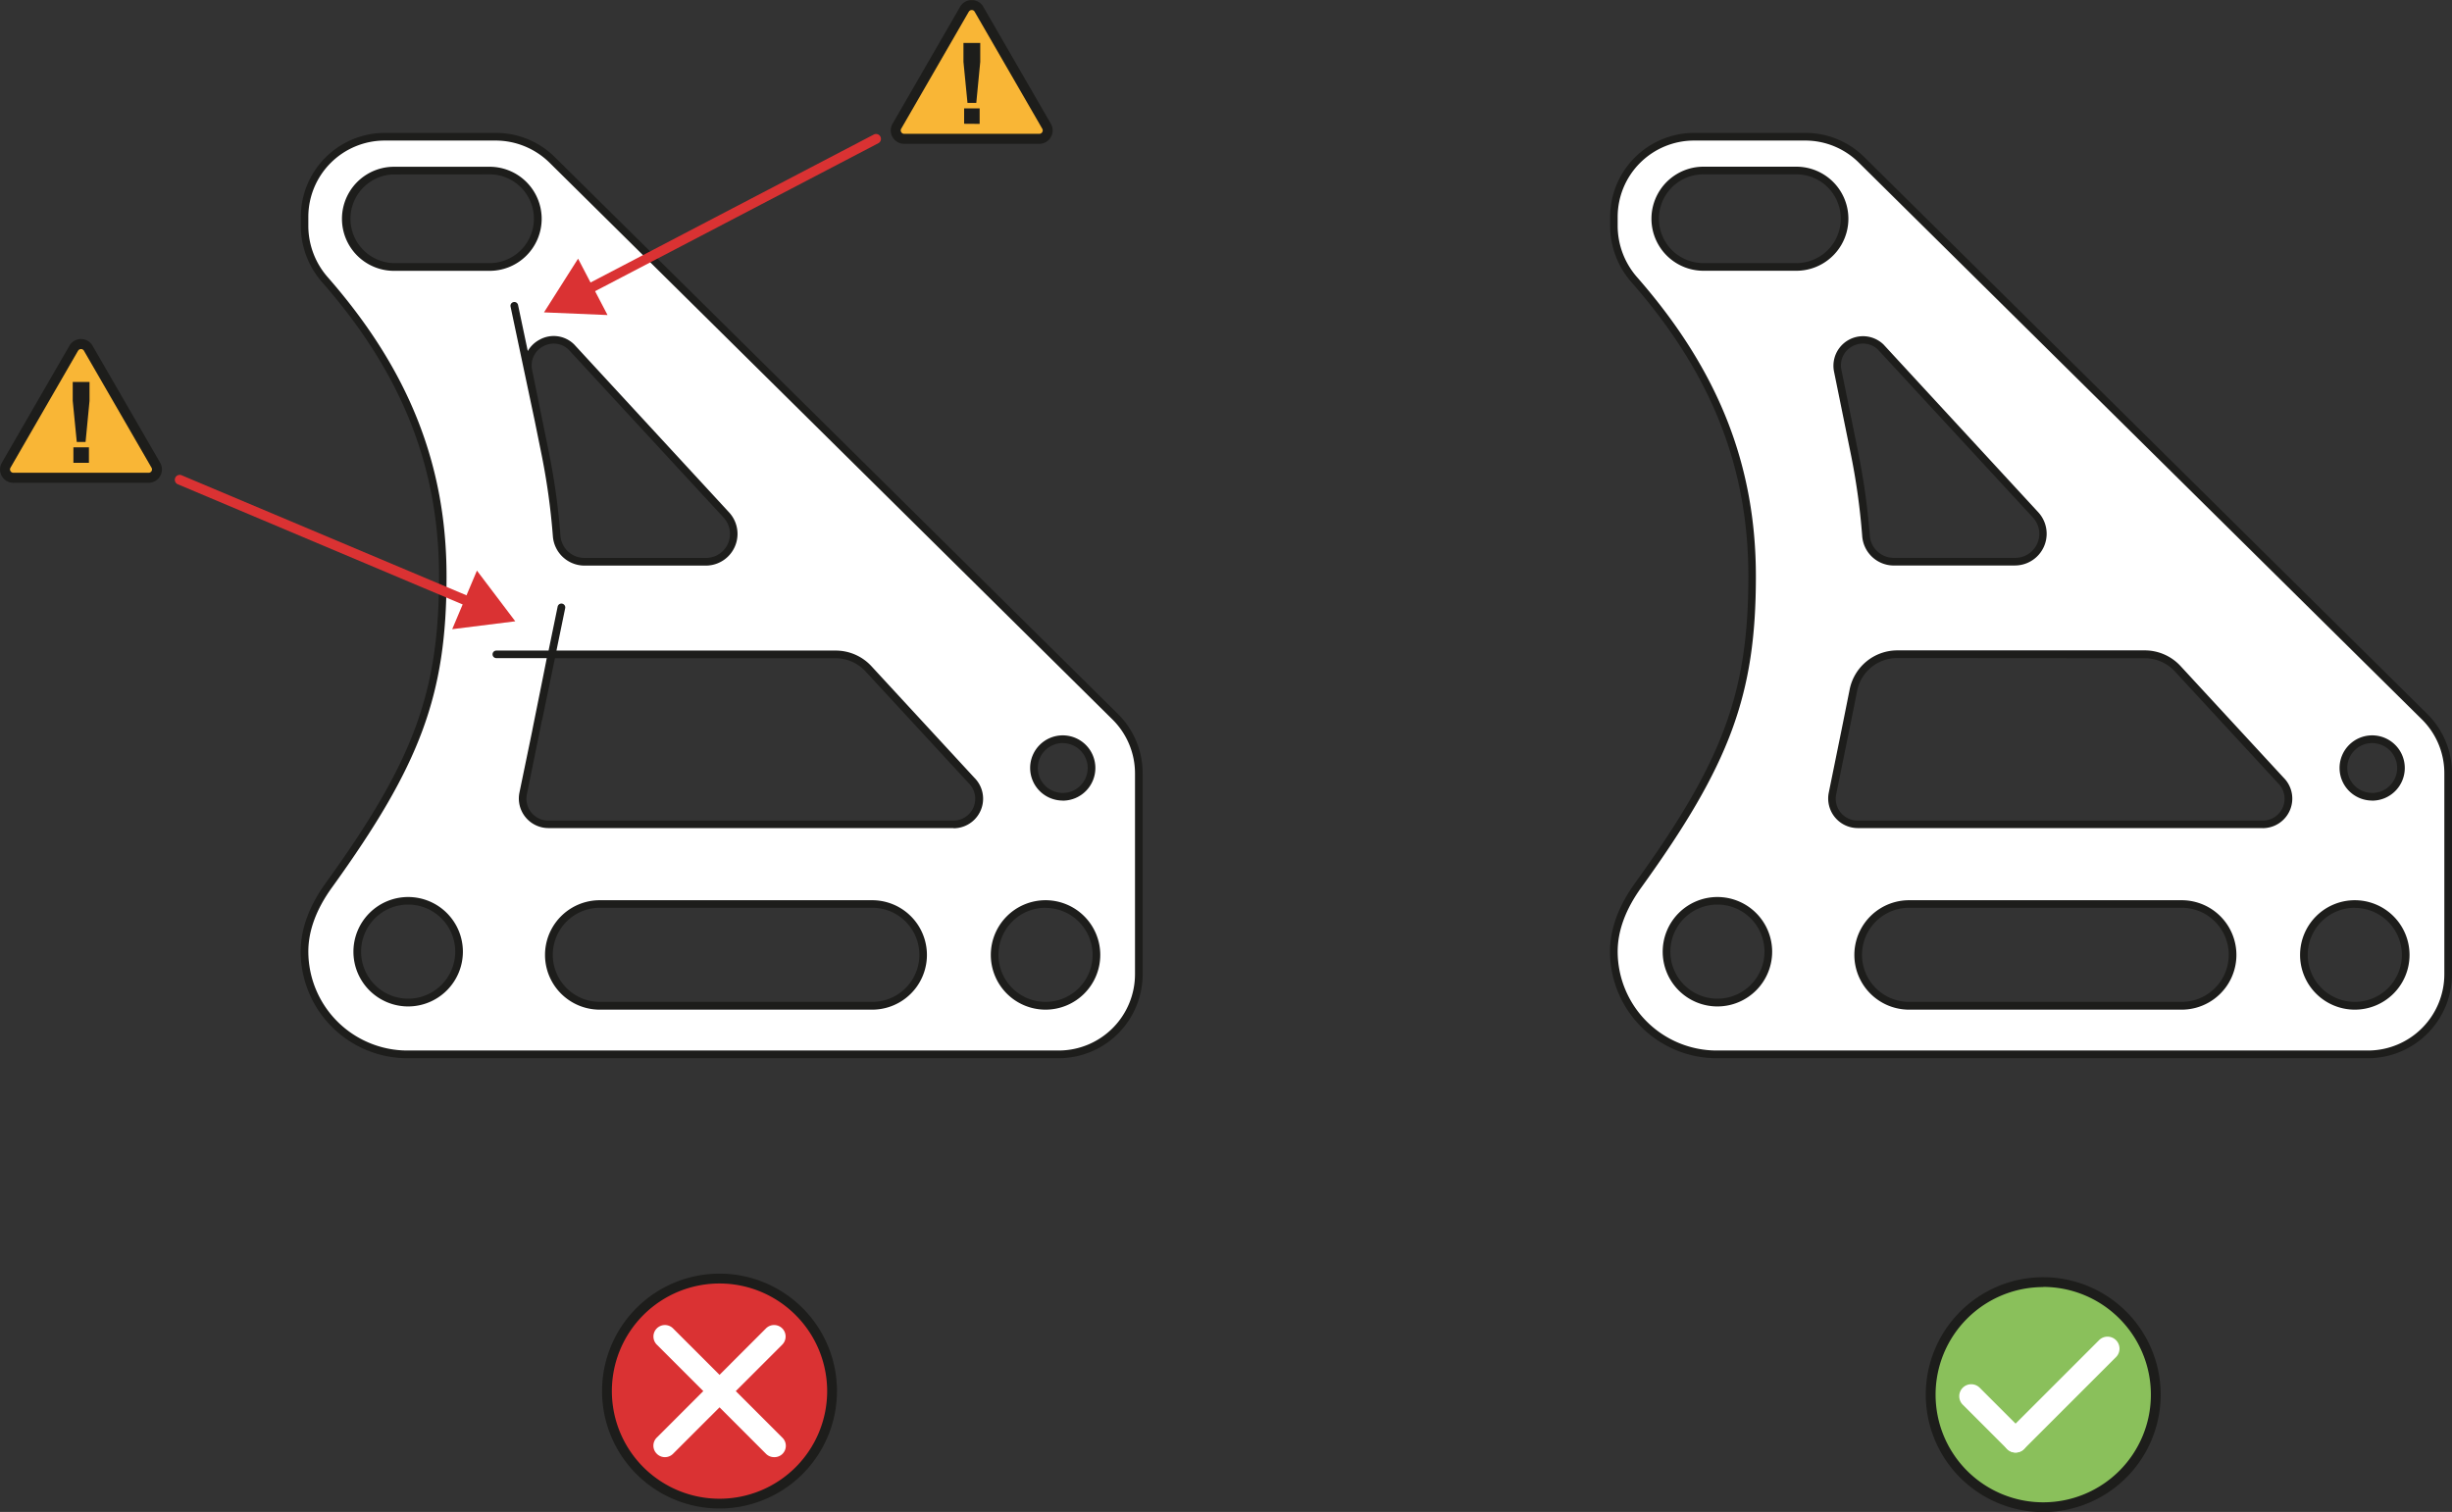
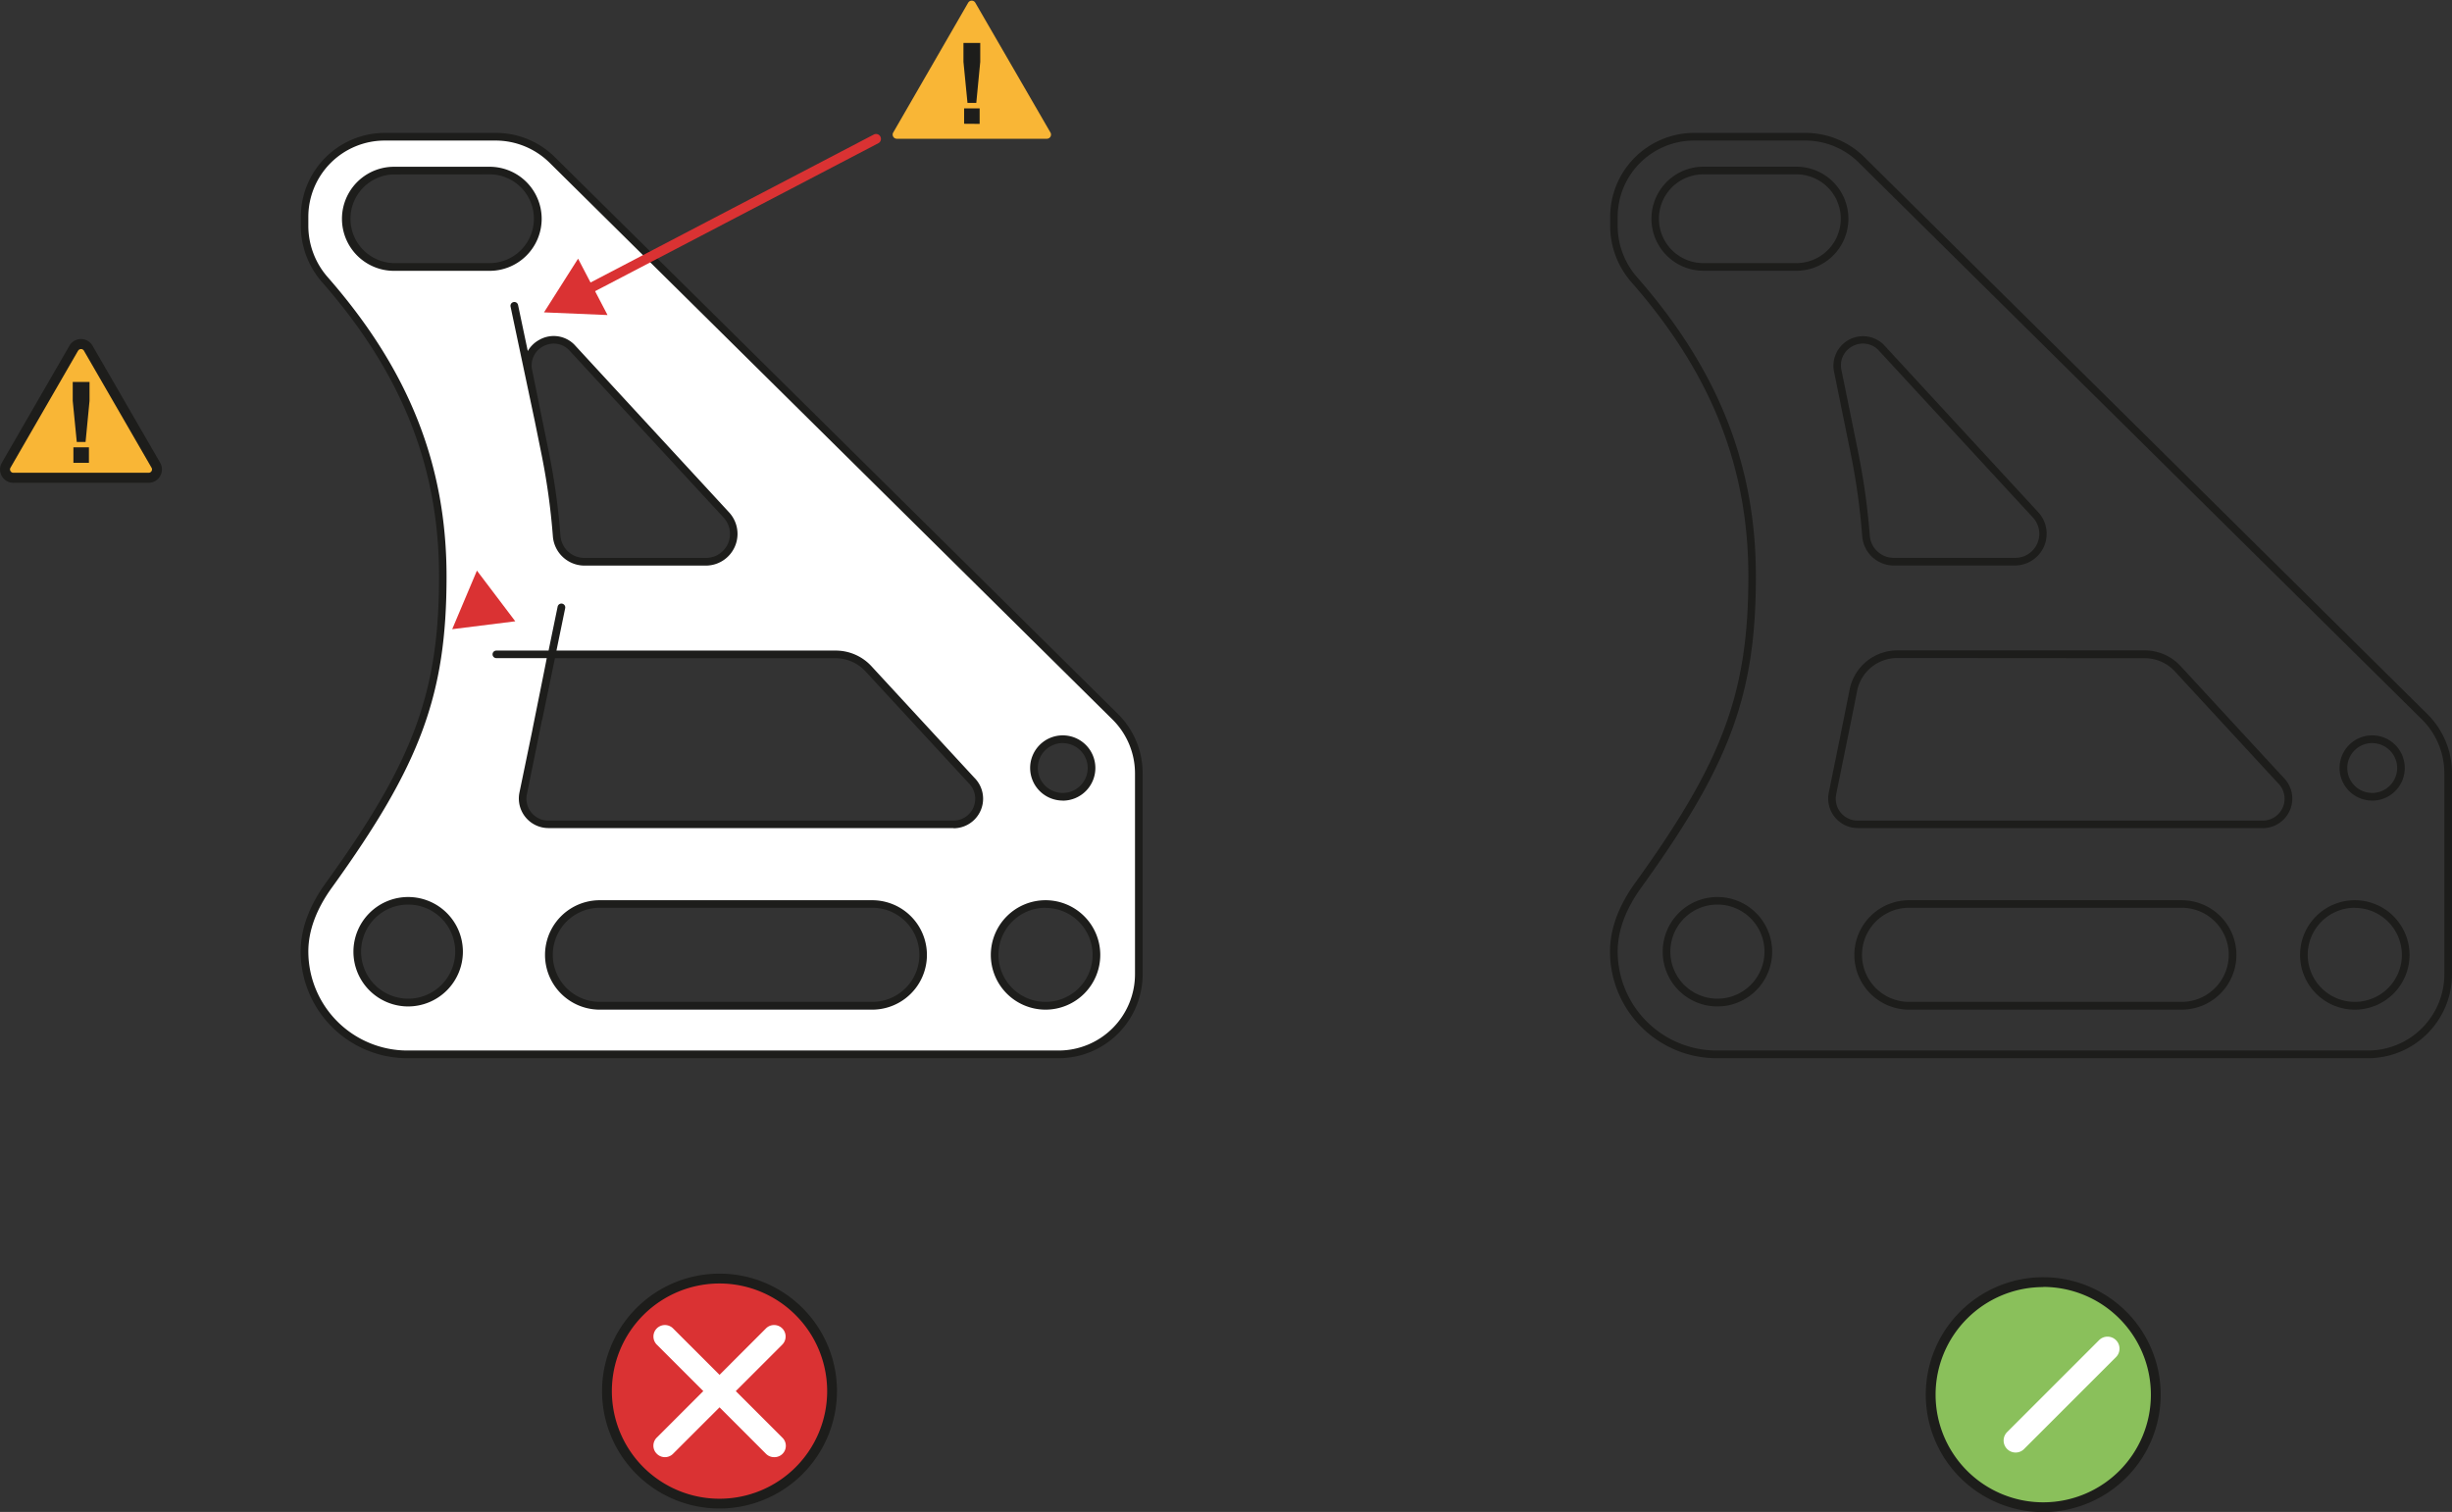
<svg xmlns="http://www.w3.org/2000/svg" id="Capa_1" data-name="Capa 1" viewBox="0 0 649.64 400.68">
  <rect x="0" y="0" width="649.64" height="400.68" fill="#333333" stroke="none" />
  <defs>
    <style>.cls-1{fill:#fff;}.cls-2{fill:#1d1d1b;}.cls-3{fill:#da3233;}.cls-4{fill:#8ac05b;}.cls-5{fill:#f9b636;}</style>
  </defs>
  <title>2D-cruzes</title>
-   <path class="cls-1" d="M1026.39,287.24,877.24,139.73a21.26,21.26,0,0,0-15-6.22H832.8a21.24,21.24,0,0,0-21.24,21.24v2.51A21.68,21.68,0,0,0,817,171.5c19.39,22.17,31.14,46.77,31.14,78.54,0,31.22-6.79,49.44-30.15,81.81-3.77,5.23-6.46,11.16-6.46,17.61a27.25,27.25,0,0,0,27.25,27.25h172.56a21.24,21.24,0,0,0,21.24-21.24V302.26A21.24,21.24,0,0,0,1026.39,287.24Zm-13.89,6a7.62,7.62,0,1,1-7.62,7.62A7.62,7.62,0,0,1,1012.5,293.2ZM882.32,189.29l41,44.46a7.4,7.4,0,0,1-5.43,12.41h-32.2a7.37,7.37,0,0,1-7.35-6.83,179.36,179.36,0,0,0-3.19-22.68l-4.3-21.14A6.81,6.81,0,0,1,882.32,189.29ZM839,363a13.49,13.49,0,1,1,13.48-13.49A13.48,13.48,0,0,1,839,363ZM860.28,168H834.94a12.81,12.81,0,0,1-12.77-12.77h0a12.81,12.81,0,0,1,12.77-12.77h25.34a12.81,12.81,0,0,1,12.77,12.77h0A12.81,12.81,0,0,1,860.28,168ZM962,363.84H889.78a13.49,13.49,0,0,1,0-27H962a13.49,13.49,0,0,1,0,27Zm21.49-48.11H876.17a6.8,6.8,0,0,1-6.67-8.16l3.35-16.46c.07-.38,1.15-5.78,2.19-10.93a11.81,11.81,0,0,1,11.59-9.51h65.61a11.82,11.82,0,0,1,8.69,3.81l27.3,29.58A6.81,6.81,0,0,1,983.46,315.73Zm24.41,48.11a13.49,13.49,0,1,1,13.48-13.49A13.49,13.49,0,0,1,1007.87,363.84Z" transform="translate(-383.98 -97.28)" />
  <path class="cls-2" d="M1011.37,377.72H838.81a28.3,28.3,0,0,1-28.27-28.26c0-5.95,2.24-12.07,6.66-18.2,23.24-32.21,30-50.43,30-81.22,0-29-9.82-53.77-30.89-77.87a22.7,22.7,0,0,1-5.73-14.91v-2.51A22.28,22.28,0,0,1,832.8,132.5h29.42A22.11,22.11,0,0,1,878,139L1027.1,286.52a22.08,22.08,0,0,1,6.52,15.74v53.21A22.27,22.27,0,0,1,1011.37,377.72ZM832.8,134.53a20.24,20.24,0,0,0-20.23,20.22v2.51a20.71,20.71,0,0,0,5.22,13.57c21.42,24.49,31.4,49.66,31.4,79.21,0,31.3-6.81,49.78-30.34,82.41-4.17,5.77-6.28,11.49-6.28,17a26.27,26.27,0,0,0,26.24,26.23h172.56a20.24,20.24,0,0,0,20.22-20.22V302.26a20.07,20.07,0,0,0-5.92-14.3L876.53,140.45a20.13,20.13,0,0,0-14.31-5.92Zm175.07,230.32a14.5,14.5,0,1,1,14.5-14.5A14.51,14.51,0,0,1,1007.87,364.85Zm0-27a12.47,12.47,0,1,0,12.47,12.47A12.49,12.49,0,0,0,1007.87,337.88Zm-45.9,27H889.78a14.5,14.5,0,1,1,0-29H962a14.5,14.5,0,0,1,0,29Zm-72.19-27a12.47,12.47,0,0,0,0,24.94H962a12.47,12.47,0,0,0,0-24.94ZM839,364a14.5,14.5,0,1,1,14.5-14.5A14.51,14.51,0,0,1,839,364Zm0-27a12.47,12.47,0,1,0,12.47,12.47A12.49,12.49,0,0,0,839,337Zm144.44-20.27H876.17a7.84,7.84,0,0,1-7.67-9.39l3.35-16.46c.08-.37,1.16-5.77,2.19-10.92a12.88,12.88,0,0,1,12.59-10.32h65.61a12.89,12.89,0,0,1,9.44,4.13L989,303.37a7.83,7.83,0,0,1-5.52,13.38Zm-96.83-45.06a10.83,10.83,0,0,0-10.6,8.69c-1,5.15-2.11,10.56-2.19,10.93l-3.35,16.46a5.8,5.8,0,0,0,5.68,7H983.46a5.79,5.79,0,0,0,4.06-9.93l-27.33-29.62a10.85,10.85,0,0,0-8-3.48Zm125.87,37.77a8.64,8.64,0,1,1,8.63-8.64A8.65,8.65,0,0,1,1012.5,309.46Zm0-15.24a6.61,6.61,0,1,0,6.61,6.6A6.61,6.61,0,0,0,1012.5,294.22Zm-94.58-47.05H885.73a8.41,8.41,0,0,1-8.37-7.77,177.75,177.75,0,0,0-3.18-22.55l-4.3-21.13A7.83,7.83,0,0,1,883,188.57l0,0,41,44.46a8.41,8.41,0,0,1-6.18,14.11Zm-40.29-58.83a6.1,6.1,0,0,0-2.85.72,5.73,5.73,0,0,0-2.91,6.25l4.3,21.14a183.24,183.24,0,0,1,3.22,22.81,6.37,6.37,0,0,0,6.34,5.88h32.19a6.37,6.37,0,0,0,4.68-10.7l-41-44.44A5.57,5.57,0,0,0,877.63,188.34Zm-17.35-19.29H834.94a13.79,13.79,0,0,1,0-27.57h25.34a13.79,13.79,0,0,1,0,27.57Zm-25.34-25.54a11.76,11.76,0,0,0,0,23.51h25.34a11.76,11.76,0,0,0,0-23.51Z" transform="translate(-383.98 -97.28)" />
  <path class="cls-1" d="M679.49,287.24,530.34,139.73a21.26,21.26,0,0,0-15-6.22H485.9a21.24,21.24,0,0,0-21.25,21.24v2.51a21.69,21.69,0,0,0,5.48,14.24c19.39,22.17,31.14,46.77,31.14,78.54,0,31.22-6.79,49.44-30.15,81.81-3.77,5.23-6.47,11.16-6.47,17.61a27.26,27.26,0,0,0,27.26,27.25H664.47a21.24,21.24,0,0,0,21.24-21.24V302.26A21.24,21.24,0,0,0,679.49,287.24Zm-13.89,6a7.62,7.62,0,1,1-7.62,7.62A7.62,7.62,0,0,1,665.6,293.2ZM535.42,189.29l41,44.46A7.4,7.4,0,0,1,571,246.16H538.82a7.37,7.37,0,0,1-7.35-6.83,179.36,179.36,0,0,0-3.19-22.68L524,195.51A6.81,6.81,0,0,1,535.42,189.29ZM492.12,363a13.49,13.49,0,1,1,13.48-13.49A13.48,13.48,0,0,1,492.12,363ZM513.37,168H488a12.81,12.81,0,0,1-12.77-12.77h0A12.81,12.81,0,0,1,488,142.5h25.33a12.81,12.81,0,0,1,12.77,12.77h0A12.81,12.81,0,0,1,513.37,168Zm101.7,195.8H542.88a13.49,13.49,0,1,1,0-27h72.19a13.49,13.49,0,0,1,0,27Zm21.49-48.11H529.27a6.8,6.8,0,0,1-6.67-8.16l3.34-16.46c.15-.71,4-19.72,4.09-20.44h75.31a11.82,11.82,0,0,1,8.69,3.81l27.3,29.58A6.81,6.81,0,0,1,636.56,315.73ZM661,363.84a13.49,13.49,0,1,1,13.48-13.49A13.49,13.49,0,0,1,661,363.84ZM526.64,208.63l-6.41-30.31m6.36,109.58,6.12-29.67m17.23,12.44H515.48" transform="translate(-383.98 -97.28)" />
  <path class="cls-2" d="M664.47,377.72H491.91a28.3,28.3,0,0,1-28.27-28.26c0-5.95,2.24-12.08,6.66-18.2,23.24-32.21,30-50.43,30-81.22,0-29-9.82-53.77-30.89-77.87a22.7,22.7,0,0,1-5.73-14.91v-2.51A22.28,22.28,0,0,1,485.9,132.5h29.42A22.13,22.13,0,0,1,531.06,139L680.2,286.52a22.08,22.08,0,0,1,6.52,15.74v53.21A22.27,22.27,0,0,1,664.47,377.72ZM485.9,134.53a20.24,20.24,0,0,0-20.23,20.22v2.51a20.66,20.66,0,0,0,5.22,13.57c21.42,24.5,31.4,49.66,31.4,79.21,0,31.3-6.81,49.78-30.34,82.41-4.17,5.77-6.28,11.49-6.28,17a26.27,26.27,0,0,0,26.24,26.23H664.47a20.24,20.24,0,0,0,20.22-20.22V302.26A20.1,20.1,0,0,0,678.77,288L529.63,140.45a20.4,20.4,0,0,0-14.31-5.92ZM661,364.85a14.5,14.5,0,1,1,14.49-14.5A14.51,14.51,0,0,1,661,364.85Zm0-27a12.47,12.47,0,1,0,12.46,12.47A12.49,12.49,0,0,0,661,337.88Zm-45.91,27H542.88a14.5,14.5,0,1,1,0-29h72.18a14.5,14.5,0,1,1,0,29Zm-72.18-27a12.47,12.47,0,0,0,0,24.94h72.18a12.47,12.47,0,1,0,0-24.94ZM492.12,364a14.5,14.5,0,1,1,14.5-14.5A14.52,14.52,0,0,1,492.12,364Zm0-27a12.47,12.47,0,1,0,12.47,12.47A12.49,12.49,0,0,0,492.12,337Zm144.44-20.27H529.27a7.84,7.84,0,0,1-7.67-9.39L525,290.9c0-.14,3-14.83,3.84-19.21H515.48a1,1,0,0,1,0-2h13.84l2.4-11.64a1,1,0,0,1,2,.41l-2.31,11.23h74a12.87,12.87,0,0,1,9.44,4.13l27.29,29.58a7.83,7.83,0,0,1-5.51,13.38Zm-109-28.61c-.37,1.87-.62,3.13-.63,3.17l-3.35,16.46a5.8,5.8,0,0,0,5.68,7H636.56a5.79,5.79,0,0,0,4.06-9.93l-27.33-29.62a10.85,10.85,0,0,0-7.95-3.48H531l-3.39,16.41S527.58,288.13,527.57,288.14Zm138,21.32a8.64,8.64,0,1,1,8.63-8.64A8.65,8.65,0,0,1,665.6,309.46Zm0-15.24a6.61,6.61,0,1,0,6.6,6.6A6.61,6.61,0,0,0,665.6,294.22ZM571,247.17H538.82a8.41,8.41,0,0,1-8.36-7.77,179.57,179.57,0,0,0-3.18-22.55l-1.62-8v0l-6.41-30.31a1,1,0,0,1,.78-1.2,1,1,0,0,1,1.21.78l2.57,12.19a7.87,7.87,0,0,1,3.11-3,7.69,7.69,0,0,1,9.22,1.29l0,0,41,44.46A8.4,8.4,0,0,1,571,247.17Zm-40.28-58.83a6.1,6.1,0,0,0-2.85.72,5.73,5.73,0,0,0-2.91,6.25l4.3,21.14a181.3,181.3,0,0,1,3.21,22.81,6.37,6.37,0,0,0,6.34,5.88H571a6.37,6.37,0,0,0,4.69-10.7l-41-44.44A5.57,5.57,0,0,0,530.73,188.34Zm-17.36-19.29H488a13.79,13.79,0,0,1,0-27.57h25.33a13.79,13.79,0,1,1,0,27.57ZM488,143.51A11.76,11.76,0,0,0,488,167h25.33a11.76,11.76,0,1,0,0-23.51Z" transform="translate(-383.98 -97.28)" />
  <circle class="cls-3" cx="190.63" cy="368.66" r="29.81" />
  <path class="cls-2" d="M574.61,497.05a31.12,31.12,0,1,1,31.12-31.11A31.15,31.15,0,0,1,574.61,497.05Zm0-59.63a28.52,28.52,0,1,0,28.52,28.52A28.55,28.55,0,0,0,574.61,437.42Z" transform="translate(-383.98 -97.28)" />
  <circle class="cls-4" cx="541.34" cy="369.57" r="29.81" />
  <path class="cls-2" d="M925.32,498a31.12,31.12,0,1,1,31.12-31.11A31.15,31.15,0,0,1,925.32,498Zm0-59.63a28.52,28.52,0,1,0,28.52,28.52A28.55,28.55,0,0,0,925.32,438.33Z" transform="translate(-383.98 -97.28)" />
  <path class="cls-1" d="M589.08,483.44a3,3,0,0,1-2.16-.89L558,453.63a3,3,0,0,1,4.3-4.31l28.93,28.93a3,3,0,0,1-2.15,5.19Z" transform="translate(-383.98 -97.28)" />
  <path class="cls-1" d="M560.15,483.44a3,3,0,0,1-2.15-.89,3,3,0,0,1,0-4.3l28.92-28.93a3,3,0,1,1,4.31,4.31L562.3,482.55A3,3,0,0,1,560.15,483.44Z" transform="translate(-383.98 -97.28)" />
  <path class="cls-1" d="M918,482.22a3.18,3.18,0,0,1-2.25-5.42l24.36-24.36a3.17,3.17,0,0,1,4.49,4.49l-24.36,24.36A3.16,3.16,0,0,1,918,482.22Z" transform="translate(-383.98 -97.28)" />
-   <path class="cls-1" d="M918,482.22a3.16,3.16,0,0,1-2.25-.93L904,469.54a3.17,3.17,0,0,1,4.49-4.49l11.75,11.75a3.18,3.18,0,0,1-2.24,5.42Z" transform="translate(-383.98 -97.28)" />
  <line class="cls-2" x1="232.13" y1="36.79" x2="144.13" y2="82.78" />
  <path class="cls-3" d="M538.86,175.74a1.3,1.3,0,0,1-.61-2.45l77.26-40.37a1.3,1.3,0,0,1,1.21,2.3l-77.26,40.37A1.3,1.3,0,0,1,538.86,175.74Z" transform="translate(-383.98 -97.28)" />
  <polygon class="cls-3" points="153.16 68.55 144.13 82.78 160.96 83.49 153.16 68.55" />
-   <line class="cls-2" x1="47.5" y1="127.1" x2="136.52" y2="164.65" />
-   <path class="cls-3" d="M509.34,258.52a1.32,1.32,0,0,1-.51-.1L431,225.58a1.3,1.3,0,0,1,1-2.39L509.84,256a1.3,1.3,0,0,1-.5,2.5Z" transform="translate(-383.98 -97.28)" />
  <polygon class="cls-3" points="119.81 166.74 136.52 164.65 126.36 151.22 119.81 166.74" />
  <path class="cls-5" d="M640.49,98l-19.86,34.4a1.1,1.1,0,0,0,.94,1.65h39.72a1.1,1.1,0,0,0,1-1.65L642.38,98A1.09,1.09,0,0,0,640.49,98Z" transform="translate(-383.98 -97.28)" />
-   <path class="cls-2" d="M659.34,135.39H623.53a3.54,3.54,0,0,1-3.07-5.32l17.9-31a3.51,3.51,0,0,1,3.07-1.77h0a3.5,3.5,0,0,1,3.07,1.78l17.9,31a3.55,3.55,0,0,1-3.07,5.32Zm-18.69-35-17.9,31a.86.86,0,0,0,0,.9.88.88,0,0,0,.78.45h35.81a.88.88,0,0,0,.78-.45.86.86,0,0,0,0-.9l-17.91-31a.86.86,0,0,0-.77-.45h0a.89.89,0,0,0-.78.45Z" transform="translate(-383.98 -97.28)" />
  <path class="cls-2" d="M640.31,124.55l-1.07-10.88v-5h4.45v5l-1.05,10.88Zm-.89,5.53V126h4.11v4.11Z" transform="translate(-383.98 -97.28)" />
  <path class="cls-5" d="M404.5,187.87l-19.86,34.4a1.09,1.09,0,0,0,.94,1.64H425.3a1.09,1.09,0,0,0,.95-1.64l-19.86-34.4A1.09,1.09,0,0,0,404.5,187.87Z" transform="translate(-383.98 -97.28)" />
  <path class="cls-2" d="M423.35,225.23H387.54a3.54,3.54,0,0,1-3.07-5.32l17.9-31a3.53,3.53,0,0,1,3.07-1.78h0a3.5,3.5,0,0,1,3.06,1.78l17.91,31a3.55,3.55,0,0,1-3.07,5.32Zm-18.69-35-17.9,31a.85.85,0,0,0,0,.89.88.88,0,0,0,.78.45h35.81a.89.89,0,0,0,.78-.44.87.87,0,0,0,0-.9l-17.91-31a.89.89,0,0,0-.77-.45h0a.91.91,0,0,0-.78.45Z" transform="translate(-383.98 -97.28)" />
  <path class="cls-2" d="M404.32,214.4l-1.07-10.89v-5h4.45v5l-1.05,10.89Zm-.89,5.53v-4.11h4.11v4.11Z" transform="translate(-383.98 -97.28)" />
</svg>